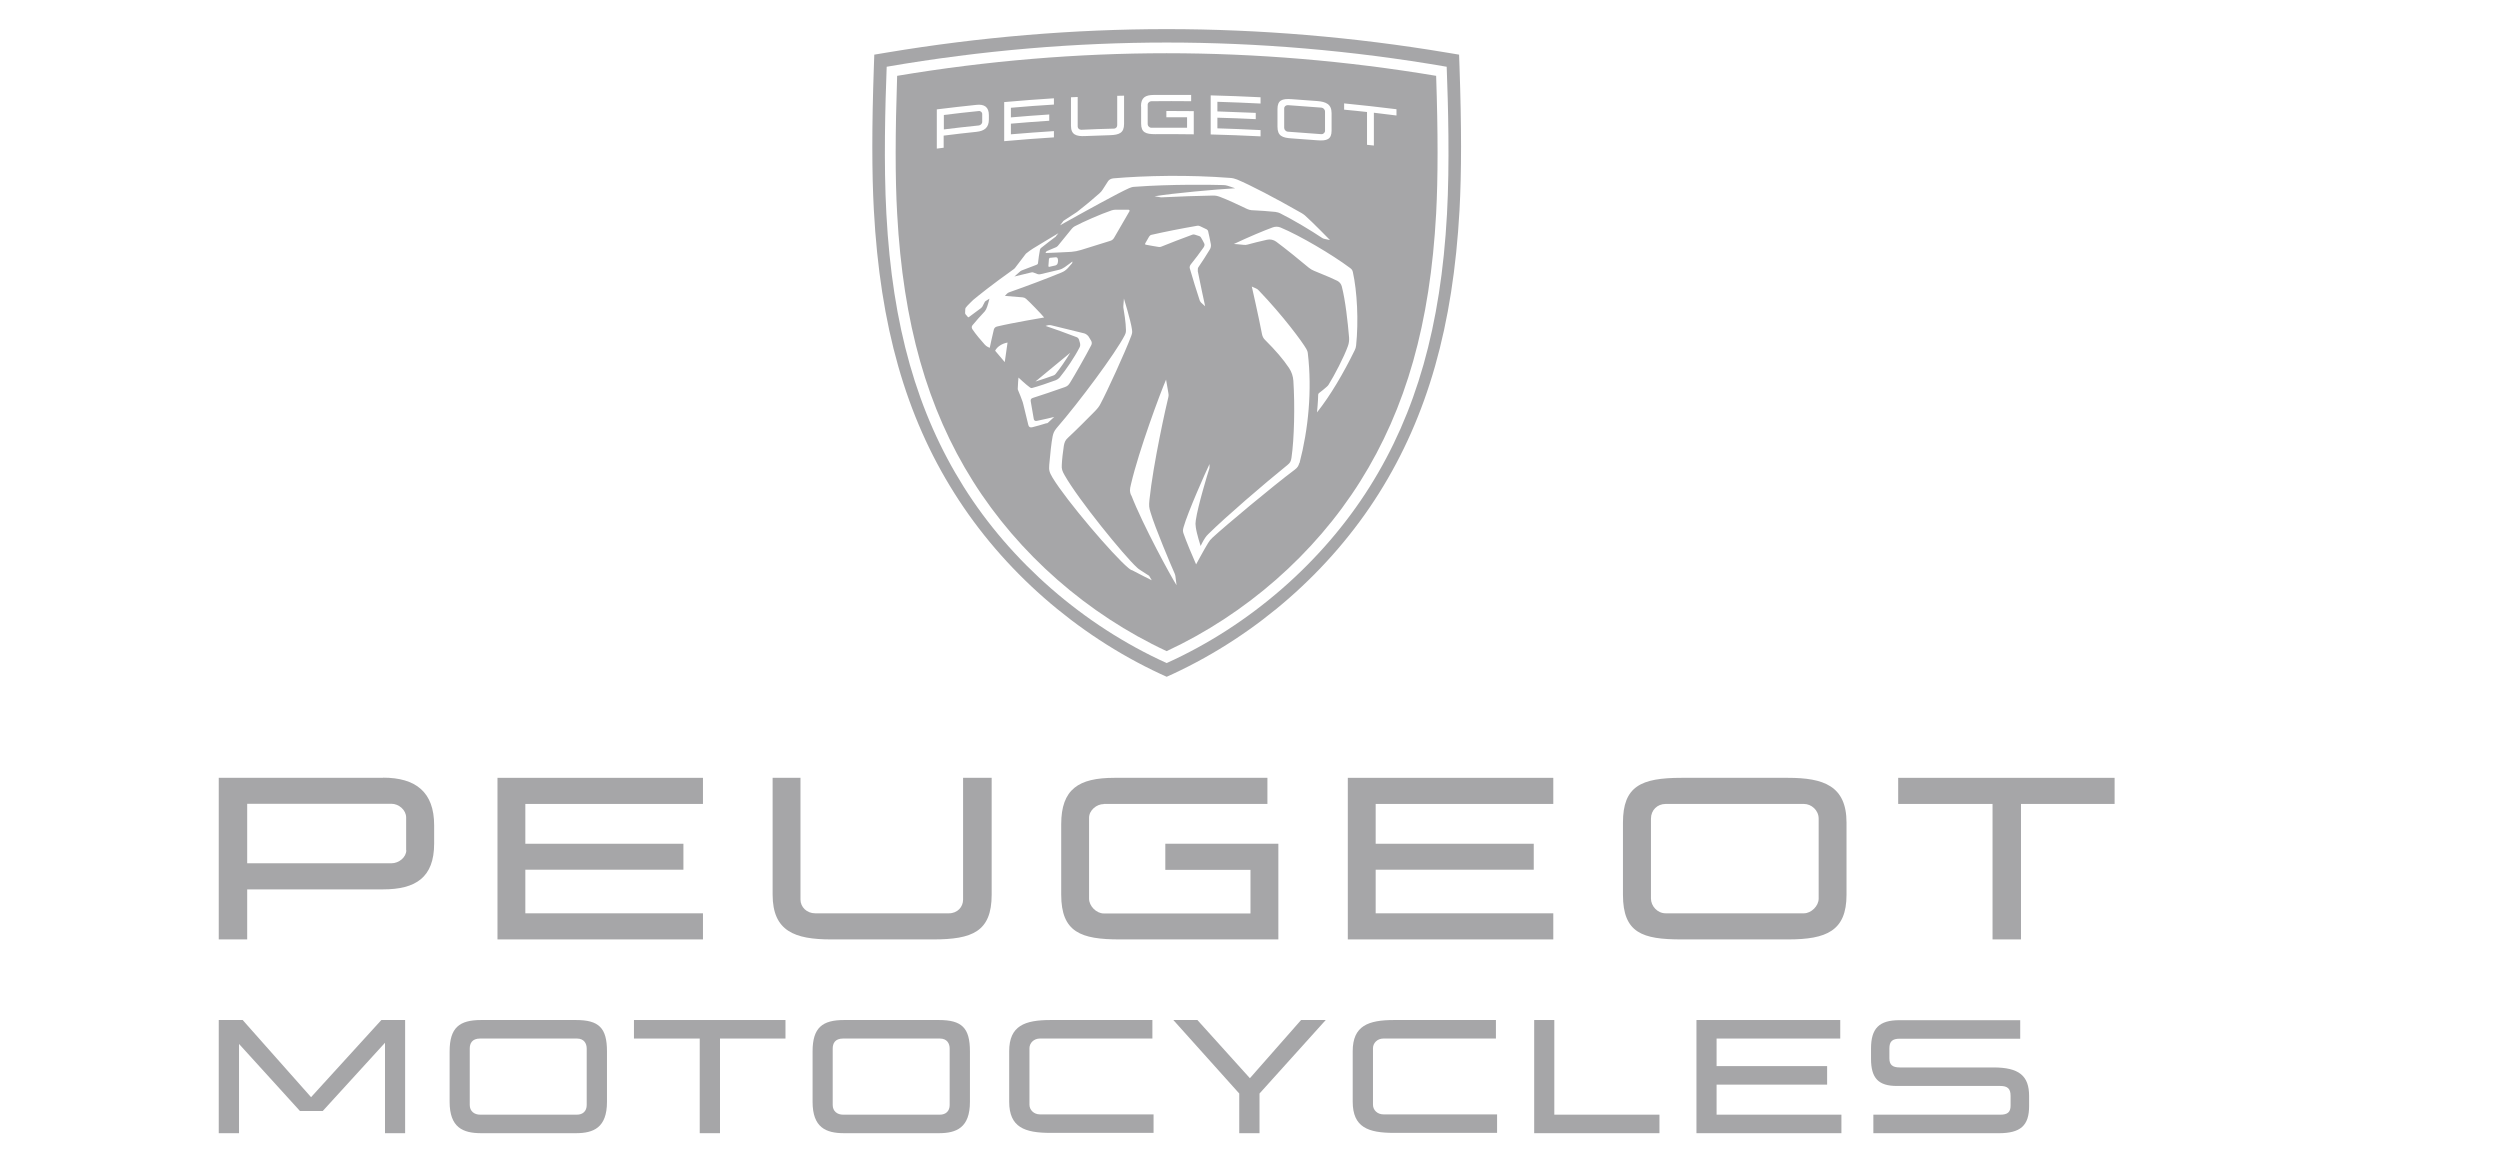
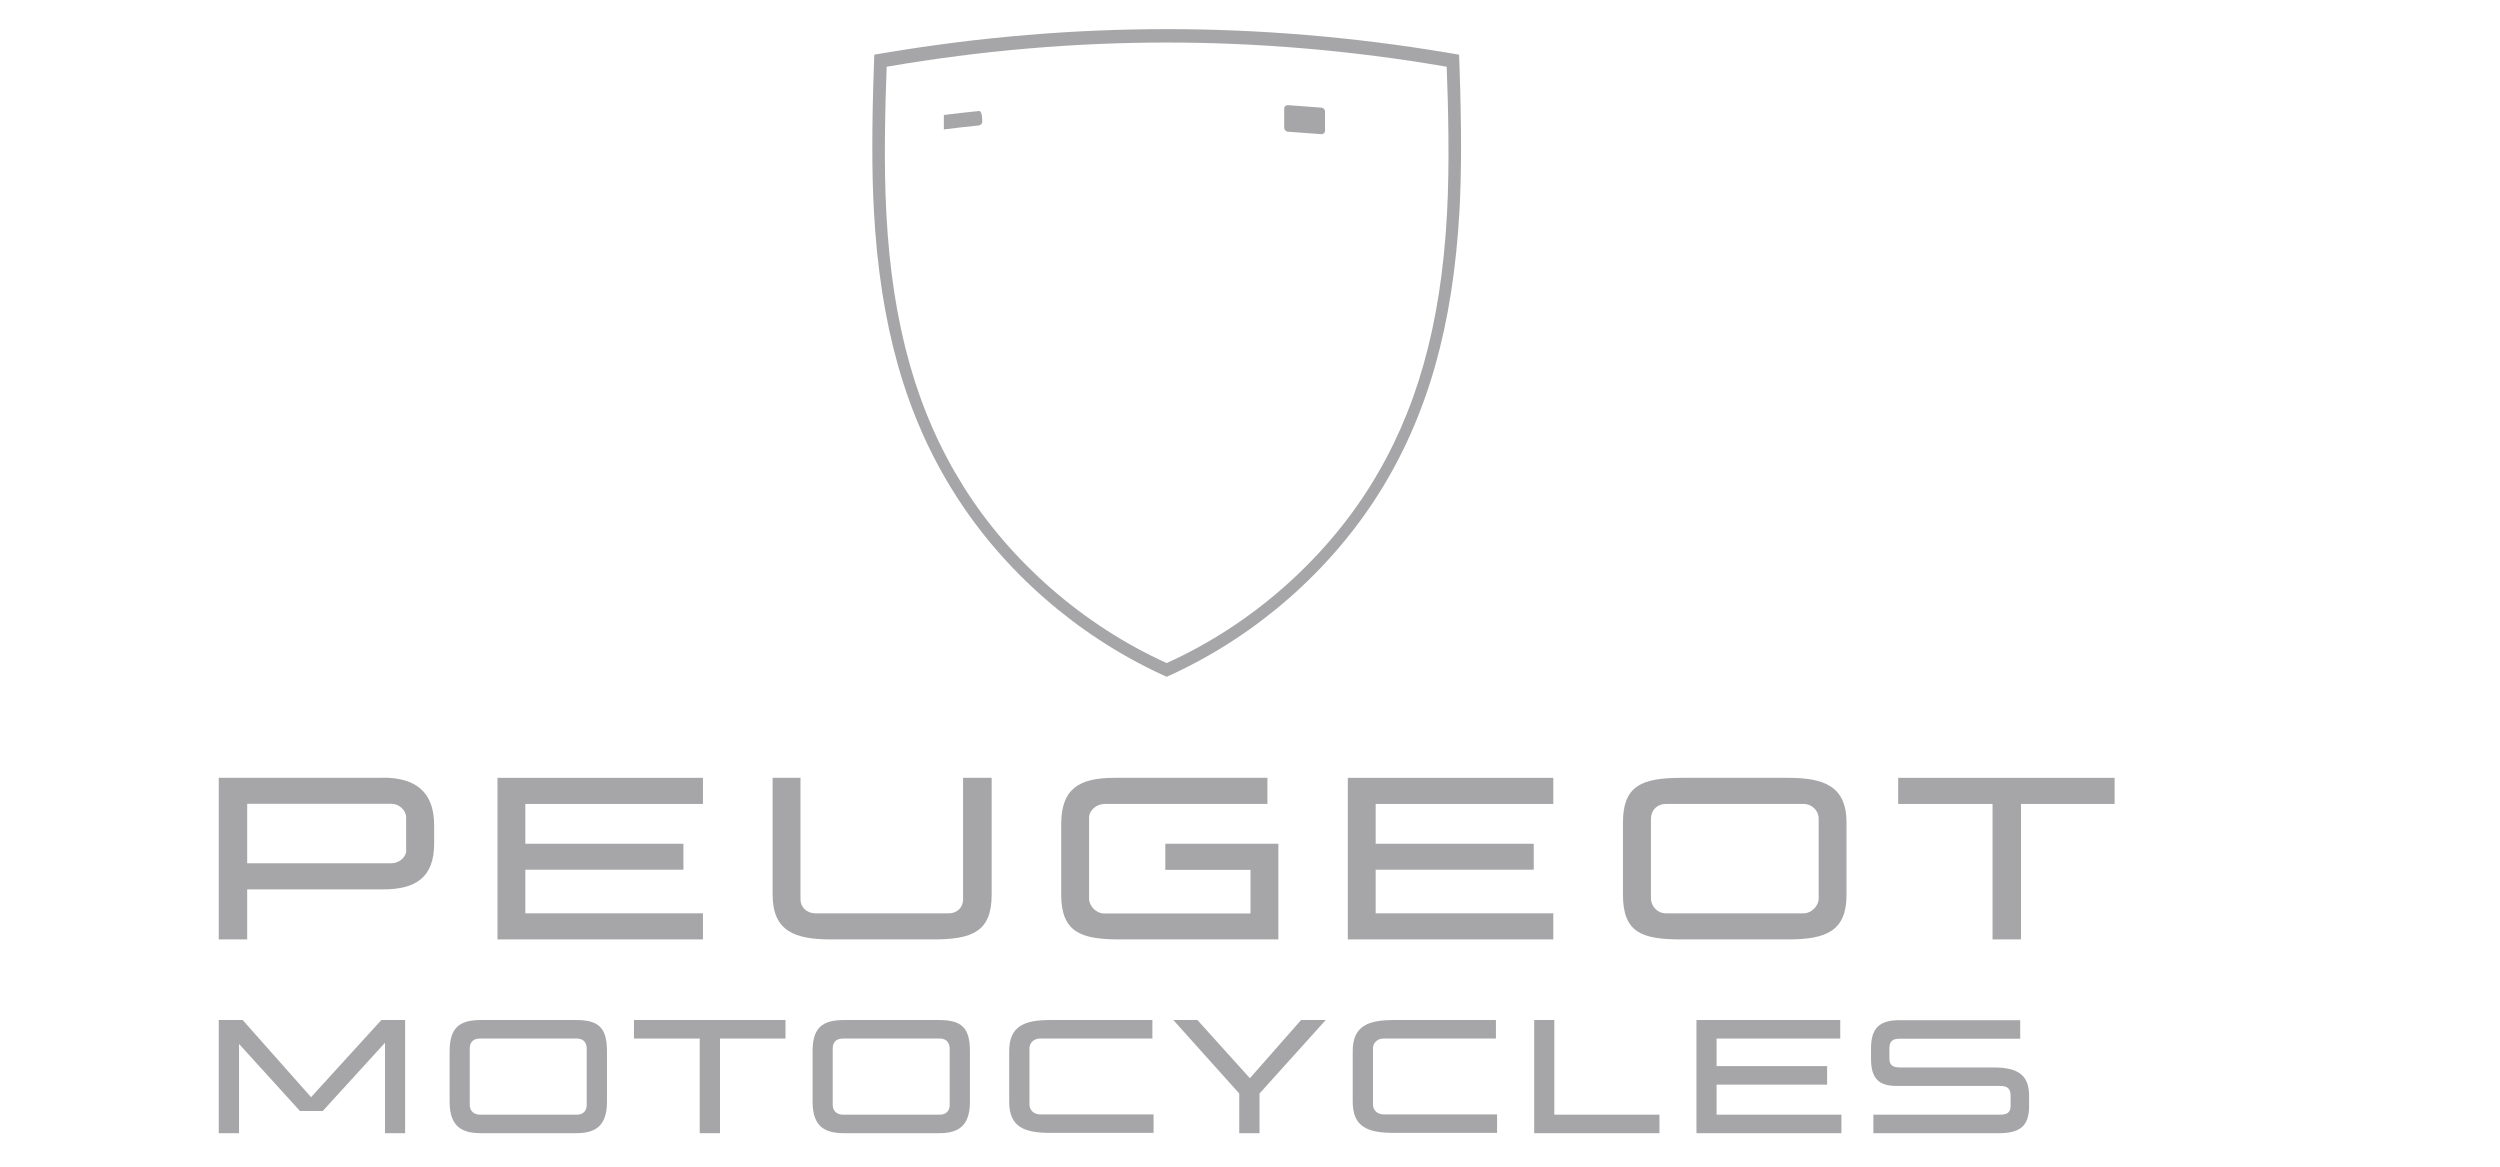
<svg xmlns="http://www.w3.org/2000/svg" width="120" height="56" viewBox="0 0 120 56" fill="none">
  <path d="M14.931 52.664L11.648 48.961H10.5V54.393H11.473V50.109L14.399 53.329H15.491L18.48 50.053V54.393H19.446V48.961H18.305L14.931 52.664Z" fill="#A6A6A8" />
  <path d="M27.644 48.961H23.094C22.051 48.961 21.582 49.325 21.582 50.466V52.888C21.582 54.12 22.219 54.393 23.094 54.393H27.644C28.484 54.393 29.135 54.134 29.135 52.888V50.466C29.135 49.332 28.743 48.961 27.644 48.961ZM28.162 53.042C28.162 53.336 27.973 53.504 27.693 53.504H23.045C22.765 53.504 22.548 53.336 22.548 53.042V50.333C22.548 50.088 22.653 49.85 23.045 49.85H27.693C28.036 49.85 28.162 50.088 28.162 50.333V53.042Z" fill="#A6A6A8" />
  <path d="M30.43 49.85H33.587V54.393H34.56V49.85H37.703V48.961H30.43V49.85Z" fill="#A6A6A8" />
  <path d="M45.066 48.961H40.516C39.473 48.961 39.004 49.325 39.004 50.466V52.888C39.004 54.12 39.641 54.393 40.516 54.393H45.066C45.906 54.393 46.557 54.134 46.557 52.888V50.466C46.557 49.332 46.165 48.961 45.066 48.961ZM45.584 53.042C45.584 53.336 45.395 53.504 45.115 53.504H40.467C40.187 53.504 39.97 53.336 39.97 53.042V50.333C39.97 50.088 40.075 49.85 40.467 49.85H45.115C45.458 49.85 45.584 50.088 45.584 50.333V53.042Z" fill="#A6A6A8" />
  <path d="M49.414 53.042V50.312C49.414 50.067 49.624 49.85 49.911 49.85H55.315V48.961H50.429C49.19 48.961 48.441 49.234 48.441 50.459V52.881C48.441 54.113 49.183 54.379 50.429 54.379H55.371V53.49H49.911C49.631 53.49 49.414 53.28 49.414 53.028V53.042Z" fill="#A6A6A8" />
  <path d="M59.995 51.754L57.475 48.961H56.32L59.484 52.489V54.393H60.457V52.489L63.635 48.961H62.452L59.995 51.754Z" fill="#A6A6A8" />
  <path d="M65.903 53.042V50.312C65.903 50.067 66.113 49.85 66.4 49.85H71.804V48.961H66.918C65.679 48.961 64.93 49.234 64.93 50.459V52.881C64.93 54.113 65.672 54.379 66.918 54.379H71.86V53.49H66.4C66.113 53.49 65.903 53.28 65.903 53.028V53.042Z" fill="#A6A6A8" />
  <path d="M74.607 48.961H73.641V54.393H79.654V53.504H74.607V48.961Z" fill="#A6A6A8" />
  <path d="M82.396 52.062H87.702V51.173H82.396V49.85H88.332V48.961H81.43V54.393H88.388V53.504H82.396V52.062Z" fill="#A6A6A8" />
  <path d="M95.682 51.237H91.188C90.831 51.237 90.691 51.104 90.691 50.803V50.32C90.691 49.991 90.831 49.858 91.188 49.858H96.97V48.969H91.167C90.201 48.969 89.809 49.361 89.809 50.327V50.824C89.809 51.755 90.166 52.126 91.048 52.126H96.011C96.368 52.126 96.508 52.259 96.508 52.602V53.071C96.508 53.379 96.368 53.505 96.011 53.505H89.921V54.394H95.941C96.984 54.394 97.397 54.03 97.397 53.092V52.609C97.397 51.636 96.914 51.237 95.682 51.237Z" fill="#A6A6A8" />
  <path d="M52.981 38.589H60.836V37.336H53.486C51.778 37.336 50.938 37.875 50.938 39.562V42.943C50.938 44.749 51.883 45.092 53.745 45.092H61.361V40.5H55.935V41.753H60.023V43.846H52.981C52.624 43.846 52.275 43.489 52.275 43.139V39.254C52.275 38.897 52.632 38.596 52.981 38.596V38.589Z" fill="#A6A6A8" />
  <path d="M18.389 37.335H10.5V45.091H11.865V42.69H18.389C19.957 42.69 20.839 42.116 20.839 40.492V39.61C20.839 38.021 19.957 37.328 18.389 37.328V37.335ZM19.502 40.814C19.502 41.15 19.145 41.437 18.795 41.437H11.865V38.581H18.788C19.145 38.581 19.495 38.882 19.495 39.239V40.807L19.502 40.814Z" fill="#A6A6A8" />
  <path d="M33.742 43.839H25.216V41.746H32.804V40.5H25.216V38.589H33.742V37.336H23.879V45.092H33.742V43.839Z" fill="#A6A6A8" />
  <path d="M74.558 43.839H66.032V41.746H73.62V40.5H66.032V38.589H74.558V37.336H64.695V45.092H74.558V43.839Z" fill="#A6A6A8" />
  <path d="M46.228 43.181C46.228 43.538 45.955 43.839 45.549 43.839H39.13C38.724 43.839 38.423 43.538 38.423 43.181V37.336H37.086V42.943C37.086 44.7 38.15 45.092 39.893 45.092H44.793C46.669 45.092 47.6 44.721 47.6 42.943V37.336H46.228V43.181Z" fill="#A6A6A8" />
  <path d="M85.826 37.336H80.709C78.763 37.336 77.902 37.742 77.902 39.485V42.95C77.902 44.791 78.847 45.092 80.709 45.092H85.826C87.667 45.092 88.633 44.686 88.633 42.95V39.485C88.633 37.714 87.52 37.336 85.826 37.336ZM87.296 43.132C87.296 43.489 86.939 43.839 86.589 43.839H79.953C79.547 43.839 79.246 43.482 79.246 43.132V39.296C79.246 38.89 79.547 38.589 79.953 38.589H86.589C86.946 38.589 87.296 38.89 87.296 39.296V43.132Z" fill="#A6A6A8" />
  <path d="M91.113 37.336V38.589H95.642V45.092H97.007V38.589H101.501V37.336H91.113Z" fill="#A6A6A8" />
-   <path d="M47.146 5.848V5.47C47.146 5.386 47.062 5.316 46.978 5.33C46.418 5.386 45.858 5.449 45.305 5.519V6.212C45.865 6.142 46.418 6.079 46.978 6.023C47.062 6.016 47.146 5.939 47.146 5.855V5.848Z" fill="#A6A6A8" />
+   <path d="M47.146 5.848C47.146 5.386 47.062 5.316 46.978 5.33C46.418 5.386 45.858 5.449 45.305 5.519V6.212C45.865 6.142 46.418 6.079 46.978 6.023C47.062 6.016 47.146 5.939 47.146 5.855V5.848Z" fill="#A6A6A8" />
  <path d="M61.816 6.321C62.355 6.356 62.887 6.398 63.426 6.44C63.51 6.447 63.601 6.37 63.601 6.286V5.355C63.601 5.257 63.517 5.173 63.426 5.166C62.887 5.124 62.355 5.082 61.816 5.047C61.718 5.047 61.641 5.11 61.641 5.208V6.139C61.641 6.223 61.718 6.314 61.816 6.321Z" fill="#A6A6A8" />
-   <path d="M46.703 23.1C48.901 26.593 52.198 29.484 55.999 31.255C59.8 29.484 63.097 26.6 65.295 23.1C67.493 19.6 68.648 15.519 68.935 10.248C69.026 8.526 69.026 6.363 68.935 3.64C64.63 2.919 60.283 2.555 55.999 2.555C51.715 2.555 47.361 2.919 43.063 3.64C42.972 6.363 42.965 8.526 43.063 10.248C43.35 15.519 44.505 19.607 46.703 23.1ZM48.222 17.374L47.767 16.835C47.851 16.653 48.096 16.485 48.362 16.443L48.229 17.374H48.222ZM50.231 20.314C50.063 20.37 49.664 20.482 49.538 20.51C49.44 20.531 49.377 20.489 49.356 20.384C49.356 20.384 49.181 19.649 49.118 19.404C49.111 19.369 49.097 19.334 49.09 19.299C49.041 19.152 48.929 18.872 48.866 18.725C48.859 18.704 48.852 18.69 48.852 18.669C48.852 18.501 48.887 18.123 48.887 18.123C48.887 18.123 49.258 18.473 49.44 18.599C49.482 18.627 49.503 18.634 49.552 18.62C49.797 18.557 50.364 18.368 50.679 18.249C50.749 18.221 50.812 18.179 50.861 18.123C51.183 17.731 51.589 17.129 51.82 16.674C51.855 16.611 51.855 16.541 51.841 16.471L51.792 16.303C51.778 16.254 51.729 16.198 51.68 16.184C51.134 15.974 50.7 15.82 50.189 15.645L50.252 15.624C50.322 15.603 50.399 15.596 50.476 15.617C50.805 15.694 51.512 15.869 52.044 16.002C52.121 16.023 52.212 16.093 52.254 16.156L52.373 16.352C52.415 16.422 52.415 16.506 52.38 16.569C52.128 17.059 51.589 18.004 51.372 18.354C51.295 18.473 51.253 18.529 51.12 18.578C50.602 18.76 49.951 18.984 49.566 19.103C49.489 19.131 49.461 19.18 49.475 19.264C49.503 19.425 49.594 19.964 49.622 20.118C49.636 20.174 49.678 20.223 49.769 20.202C50 20.16 50.602 20.013 50.602 20.013C50.602 20.013 50.42 20.181 50.315 20.279C50.294 20.3 50.273 20.314 50.245 20.321L50.231 20.314ZM49.685 18.326L51.372 16.933C51.141 17.311 50.868 17.71 50.665 17.955C50.637 17.99 50.602 18.011 50.56 18.025C50.336 18.109 49.958 18.235 49.685 18.319V18.326ZM50.189 12.131L50.21 12.089C50.21 12.089 50.238 12.054 50.259 12.047L50.693 11.865C50.693 11.865 50.756 11.83 50.777 11.802L51.449 10.976C51.484 10.934 51.533 10.892 51.582 10.864C52.023 10.633 52.814 10.283 53.367 10.094C53.423 10.08 53.486 10.066 53.542 10.066H54.179C54.179 10.066 54.235 10.094 54.221 10.129L53.479 11.41C53.437 11.487 53.367 11.543 53.283 11.564L51.89 11.998C51.729 12.047 51.589 12.075 51.421 12.089C51.113 12.11 50.196 12.145 50.196 12.145L50.189 12.131ZM50.763 12.663C50.763 12.663 50.707 12.733 50.665 12.74L50.357 12.81C50.357 12.81 50.322 12.796 50.322 12.782L50.35 12.425C50.35 12.425 50.371 12.383 50.392 12.376L50.693 12.348C50.693 12.348 50.749 12.362 50.763 12.39C50.798 12.481 50.791 12.579 50.756 12.663H50.763ZM54.319 27.37C54.263 27.342 54.214 27.307 54.165 27.265C53.43 26.656 51.19 24.031 50.525 22.932C50.364 22.659 50.343 22.568 50.364 22.309C50.406 21.826 50.469 21.217 50.525 20.951C50.56 20.79 50.595 20.699 50.714 20.552C51.806 19.292 53.535 16.968 53.983 16.1C54.039 15.988 54.046 15.946 54.046 15.834C54.046 15.519 53.948 14.91 53.92 14.756C53.92 14.735 53.92 14.707 53.92 14.686L53.948 14.329C53.948 14.329 54.277 15.393 54.333 15.806C54.354 15.953 54.347 15.988 54.298 16.128C54.004 16.912 53.122 18.83 52.828 19.376C52.758 19.516 52.688 19.6 52.548 19.747C52.233 20.069 51.631 20.671 51.26 21.014C51.127 21.133 51.092 21.245 51.064 21.399C51.022 21.658 50.973 22.092 50.966 22.316C50.952 22.512 50.987 22.61 51.099 22.806C51.757 23.975 53.955 26.677 54.578 27.244C54.62 27.286 54.655 27.314 54.753 27.377C54.844 27.44 55.145 27.629 55.145 27.629C55.159 27.636 55.166 27.65 55.173 27.664L55.285 27.853C55.285 27.853 54.578 27.503 54.326 27.363L54.319 27.37ZM54.291 23.772C54.228 23.604 54.214 23.527 54.291 23.226C54.669 21.616 55.684 18.886 55.971 18.221C55.971 18.221 56.055 18.725 56.083 18.872C56.097 18.956 56.097 18.977 56.083 19.054C55.985 19.439 55.355 22.239 55.173 23.996C55.145 24.283 55.152 24.353 55.229 24.605C55.439 25.319 56.23 27.188 56.384 27.531C56.398 27.566 56.412 27.608 56.419 27.65L56.475 28.091C56.223 27.706 54.844 25.179 54.305 23.779L54.291 23.772ZM57.49 12.999C57.56 13.377 57.847 14.7 57.847 14.7L57.665 14.539C57.63 14.504 57.609 14.469 57.588 14.427C57.462 14.049 57.217 13.265 57.112 12.887C57.091 12.824 57.112 12.761 57.147 12.705C57.336 12.474 57.609 12.11 57.77 11.879C57.812 11.816 57.833 11.739 57.805 11.69C57.77 11.613 57.707 11.501 57.644 11.396C57.63 11.368 57.602 11.347 57.567 11.333L57.35 11.263C57.315 11.249 57.273 11.249 57.238 11.263C56.769 11.431 56.132 11.683 55.747 11.837C55.691 11.858 55.67 11.865 55.6 11.851C55.488 11.837 55.159 11.774 54.998 11.746C54.97 11.746 54.956 11.711 54.97 11.683L55.159 11.354C55.187 11.312 55.229 11.277 55.278 11.27C55.887 11.13 56.699 10.969 57.469 10.836C57.518 10.829 57.56 10.836 57.602 10.857L57.924 11.011C57.924 11.011 57.98 11.053 57.987 11.088C58.029 11.27 58.085 11.515 58.12 11.718C58.134 11.802 58.12 11.893 58.078 11.963C57.945 12.194 57.672 12.607 57.525 12.824C57.49 12.873 57.49 12.936 57.497 12.992L57.49 12.999ZM62.369 22.218C62.327 22.365 62.285 22.442 62.145 22.547C61.088 23.338 58.827 25.228 58.197 25.809C58.113 25.886 58.043 25.97 57.987 26.068C57.777 26.411 57.413 27.09 57.413 27.09C57.259 26.754 56.923 25.942 56.811 25.613C56.776 25.508 56.769 25.452 56.811 25.305C57 24.619 57.882 22.631 58.057 22.274V22.421C58.057 22.421 58.057 22.463 58.05 22.484C57.973 22.715 57.497 24.283 57.399 24.969C57.378 25.123 57.378 25.158 57.399 25.312C57.441 25.627 57.63 26.208 57.63 26.208C57.63 26.208 57.742 25.97 57.847 25.816C57.896 25.739 57.931 25.704 58.015 25.62C58.813 24.829 60.675 23.226 61.802 22.316C61.921 22.218 61.963 22.155 61.991 21.973C62.124 21.07 62.159 19.46 62.082 18.284C62.068 18.06 61.998 17.85 61.872 17.661C61.585 17.234 61.242 16.835 60.724 16.317C60.647 16.247 60.598 16.149 60.577 16.044C60.423 15.232 60.087 13.755 60.087 13.755L60.276 13.839C60.332 13.86 60.381 13.895 60.423 13.944C61.585 15.155 62.516 16.415 62.705 16.751C62.74 16.814 62.768 16.877 62.775 16.954C62.985 18.725 62.803 20.601 62.376 22.232L62.369 22.218ZM65.092 16.59C65.085 16.674 65.064 16.73 65.022 16.821C64.476 17.934 63.86 18.984 63.216 19.796C63.216 19.796 63.272 19.236 63.272 18.949C63.272 18.921 63.286 18.893 63.307 18.872C63.426 18.781 63.594 18.648 63.685 18.564C63.734 18.522 63.755 18.494 63.776 18.459C64.042 18.032 64.511 17.143 64.7 16.611C64.749 16.478 64.763 16.345 64.756 16.205C64.693 15.456 64.581 14.427 64.406 13.748C64.378 13.636 64.301 13.538 64.196 13.482C64.049 13.405 63.748 13.272 63.076 12.999C62.985 12.964 62.894 12.908 62.817 12.845C62.376 12.474 61.69 11.921 61.256 11.599C61.13 11.508 60.969 11.473 60.815 11.508C60.5 11.578 60.108 11.676 59.884 11.739C59.807 11.76 59.779 11.76 59.702 11.753C59.548 11.732 59.226 11.711 59.226 11.711C59.954 11.368 60.654 11.074 61.095 10.913C61.214 10.871 61.347 10.871 61.466 10.92C62.39 11.305 63.937 12.215 64.798 12.859C64.882 12.922 64.917 12.964 64.938 13.062C65.141 13.979 65.218 15.4 65.092 16.597V16.59ZM64.518 4.963C65.358 5.047 66.191 5.138 67.031 5.243V5.544C66.667 5.495 66.31 5.453 65.946 5.411V6.986C65.834 6.972 65.722 6.958 65.617 6.951V5.376C65.253 5.334 64.889 5.299 64.518 5.264V4.963ZM61.319 5.236C61.319 4.816 61.529 4.725 61.998 4.76C62.411 4.788 62.824 4.823 63.237 4.851C63.643 4.886 63.916 4.998 63.916 5.432V6.272C63.916 6.692 63.685 6.769 63.237 6.734C62.824 6.699 62.411 6.671 61.998 6.643C61.55 6.615 61.319 6.524 61.319 6.083V5.243V5.236ZM58.113 4.578C58.911 4.599 59.709 4.627 60.507 4.669V4.97C59.814 4.935 59.128 4.907 58.435 4.886V5.348C59.051 5.369 59.66 5.39 60.276 5.418V5.719C59.66 5.691 59.051 5.663 58.435 5.649V6.16C59.128 6.181 59.814 6.209 60.507 6.244V6.545C59.709 6.503 58.911 6.475 58.113 6.454V4.571V4.578ZM54.767 5.103C54.767 4.69 54.97 4.557 55.39 4.557C55.985 4.557 56.58 4.557 57.175 4.557V4.858C56.538 4.851 55.901 4.851 55.264 4.858C55.18 4.858 55.089 4.935 55.089 5.019V5.964C55.089 6.048 55.173 6.132 55.264 6.132C55.838 6.132 56.405 6.132 56.979 6.132V5.628C56.65 5.628 56.314 5.628 55.985 5.628V5.327C56.426 5.327 56.867 5.327 57.301 5.334V6.447C56.685 6.44 56.069 6.433 55.453 6.44C54.998 6.44 54.774 6.363 54.774 5.929V5.11L54.767 5.103ZM51.407 4.669C51.512 4.669 51.624 4.655 51.729 4.655V6.076C51.729 6.16 51.806 6.23 51.904 6.23C52.422 6.202 52.94 6.188 53.465 6.174C53.563 6.174 53.626 6.097 53.626 6.013V4.599C53.738 4.599 53.85 4.599 53.955 4.592V5.95C53.955 6.377 53.731 6.475 53.276 6.489C52.877 6.503 52.485 6.517 52.086 6.531C51.666 6.552 51.407 6.468 51.407 6.041V4.683V4.669ZM51.015 10.633C51.015 10.633 51.043 10.598 51.071 10.584C51.148 10.535 51.554 10.269 51.68 10.185C51.701 10.171 51.715 10.164 51.736 10.143C52.03 9.919 52.499 9.527 52.772 9.282C52.835 9.226 52.891 9.163 52.933 9.093C53.024 8.946 53.122 8.792 53.185 8.701C53.234 8.624 53.325 8.575 53.437 8.561C54.977 8.428 57.056 8.386 59.051 8.54C59.163 8.547 59.275 8.575 59.38 8.617C60.031 8.89 61.186 9.492 62.474 10.227C62.53 10.262 62.586 10.297 62.635 10.339C62.978 10.64 63.839 11.522 63.839 11.522L63.573 11.466C63.538 11.459 63.503 11.445 63.468 11.424C62.922 11.06 62.131 10.584 61.466 10.248C61.389 10.206 61.305 10.185 61.214 10.171C60.892 10.136 60.451 10.108 60.164 10.094C60.024 10.094 59.926 10.066 59.786 9.996C59.52 9.863 58.883 9.569 58.561 9.45C58.421 9.401 58.358 9.387 58.218 9.387C57.672 9.394 56.419 9.436 55.782 9.471C55.761 9.471 55.74 9.471 55.719 9.471L55.418 9.422C56.279 9.275 58.407 9.086 59.289 9.037L58.932 8.918C58.862 8.897 58.792 8.883 58.715 8.883C58.225 8.869 56.209 8.834 54.452 8.967C54.368 8.967 54.284 8.995 54.2 9.03C53.668 9.268 52.107 10.129 50.882 10.815C50.882 10.815 51.001 10.661 51.029 10.626L51.015 10.633ZM50.693 11.34C50.693 11.34 50.679 11.354 50.672 11.361C50.56 11.445 50.098 11.795 49.972 11.9C49.937 11.928 49.923 11.956 49.916 11.998C49.888 12.152 49.839 12.453 49.825 12.621C49.825 12.67 49.797 12.691 49.748 12.712C49.531 12.796 49.279 12.894 49.069 12.971C49.027 12.992 49.013 12.992 48.985 13.013C48.964 13.027 48.691 13.272 48.691 13.272C48.691 13.272 49.286 13.125 49.503 13.076C49.559 13.062 49.58 13.069 49.629 13.09C49.671 13.111 49.748 13.139 49.79 13.153C49.853 13.174 49.881 13.174 49.951 13.16C50.196 13.104 50.609 13.006 50.833 12.95C50.945 12.922 51.008 12.887 51.106 12.824C51.211 12.754 51.477 12.551 51.477 12.551C51.477 12.551 51.477 12.586 51.47 12.607C51.47 12.621 51.463 12.635 51.449 12.649C51.393 12.712 51.302 12.824 51.253 12.873C51.141 12.985 51.078 13.027 50.945 13.083C50.322 13.342 49.251 13.748 48.446 14.028C48.39 14.049 48.369 14.063 48.334 14.098C48.292 14.14 48.236 14.203 48.236 14.203C48.236 14.203 48.887 14.252 49.09 14.273C49.153 14.28 49.202 14.301 49.251 14.343C49.412 14.483 49.958 15.043 50.119 15.239C50.119 15.239 48.579 15.498 47.858 15.673C47.767 15.694 47.725 15.75 47.704 15.82C47.648 16.03 47.508 16.695 47.508 16.695C47.508 16.695 47.459 16.681 47.389 16.639C47.34 16.611 47.319 16.59 47.263 16.534C47.095 16.352 46.815 16.016 46.682 15.813C46.64 15.757 46.626 15.68 46.675 15.617C46.822 15.435 47.109 15.113 47.27 14.945C47.284 14.924 47.305 14.896 47.333 14.847C47.403 14.714 47.494 14.336 47.494 14.336C47.494 14.336 47.368 14.413 47.326 14.441C47.284 14.469 47.27 14.476 47.256 14.518C47.228 14.574 47.186 14.658 47.151 14.721C47.137 14.742 47.109 14.77 47.095 14.784C46.892 14.938 46.661 15.106 46.5 15.225C46.486 15.232 46.472 15.225 46.465 15.225C46.444 15.204 46.36 15.106 46.346 15.085C46.332 15.064 46.325 15.05 46.325 15.022C46.325 14.98 46.325 14.91 46.332 14.854C46.332 14.791 46.353 14.763 46.43 14.679C46.514 14.588 46.612 14.497 46.71 14.399C46.955 14.196 47.564 13.699 48.656 12.922C48.677 12.908 48.698 12.887 48.712 12.873C48.824 12.719 49.153 12.299 49.23 12.194C49.244 12.18 49.251 12.166 49.265 12.159C49.391 12.054 49.461 12.012 49.587 11.928C49.888 11.739 50.483 11.389 50.805 11.193L50.679 11.347L50.693 11.34ZM48.201 4.9C48.999 4.83 49.797 4.767 50.588 4.718V5.019C49.902 5.061 49.209 5.11 48.523 5.173V5.635C49.139 5.579 49.748 5.537 50.364 5.495V5.796C49.748 5.838 49.139 5.88 48.523 5.936V6.447C49.209 6.391 49.902 6.335 50.588 6.293V6.594C49.79 6.643 48.992 6.706 48.201 6.776V4.893V4.9ZM44.967 5.25C45.604 5.173 46.241 5.096 46.871 5.033C47.249 4.991 47.466 5.138 47.466 5.523V5.733C47.466 6.125 47.256 6.286 46.871 6.328C46.346 6.384 45.821 6.44 45.296 6.51V7.091C45.184 7.105 45.072 7.119 44.967 7.133V5.25Z" fill="#A6A6A8" />
  <path d="M45.809 23.672C48.14 27.382 51.654 30.462 55.693 32.345L56.001 32.485L56.309 32.345C60.355 30.462 63.862 27.382 66.193 23.672C68.524 19.962 69.749 15.643 70.057 10.085C70.155 8.286 70.155 6.039 70.057 3.218L70.036 2.623L69.448 2.525C64.975 1.776 60.453 1.398 56.001 1.398C51.549 1.398 47.027 1.776 42.554 2.525L41.966 2.623L41.945 3.218C41.847 6.046 41.847 8.293 41.945 10.085C42.246 15.643 43.471 19.962 45.809 23.672ZM42.561 3.204C47.139 2.413 51.654 2.042 56.001 2.042C60.348 2.042 64.863 2.413 69.441 3.204C69.511 5.038 69.588 7.873 69.455 10.281C69.161 15.643 67.985 19.808 65.738 23.378C63.498 26.941 60.033 30.007 56.001 31.827C51.976 30.007 48.504 26.941 46.264 23.378C44.017 19.801 42.834 15.643 42.547 10.281C42.414 7.873 42.491 5.038 42.561 3.204Z" fill="#A6A6A8" />
</svg>